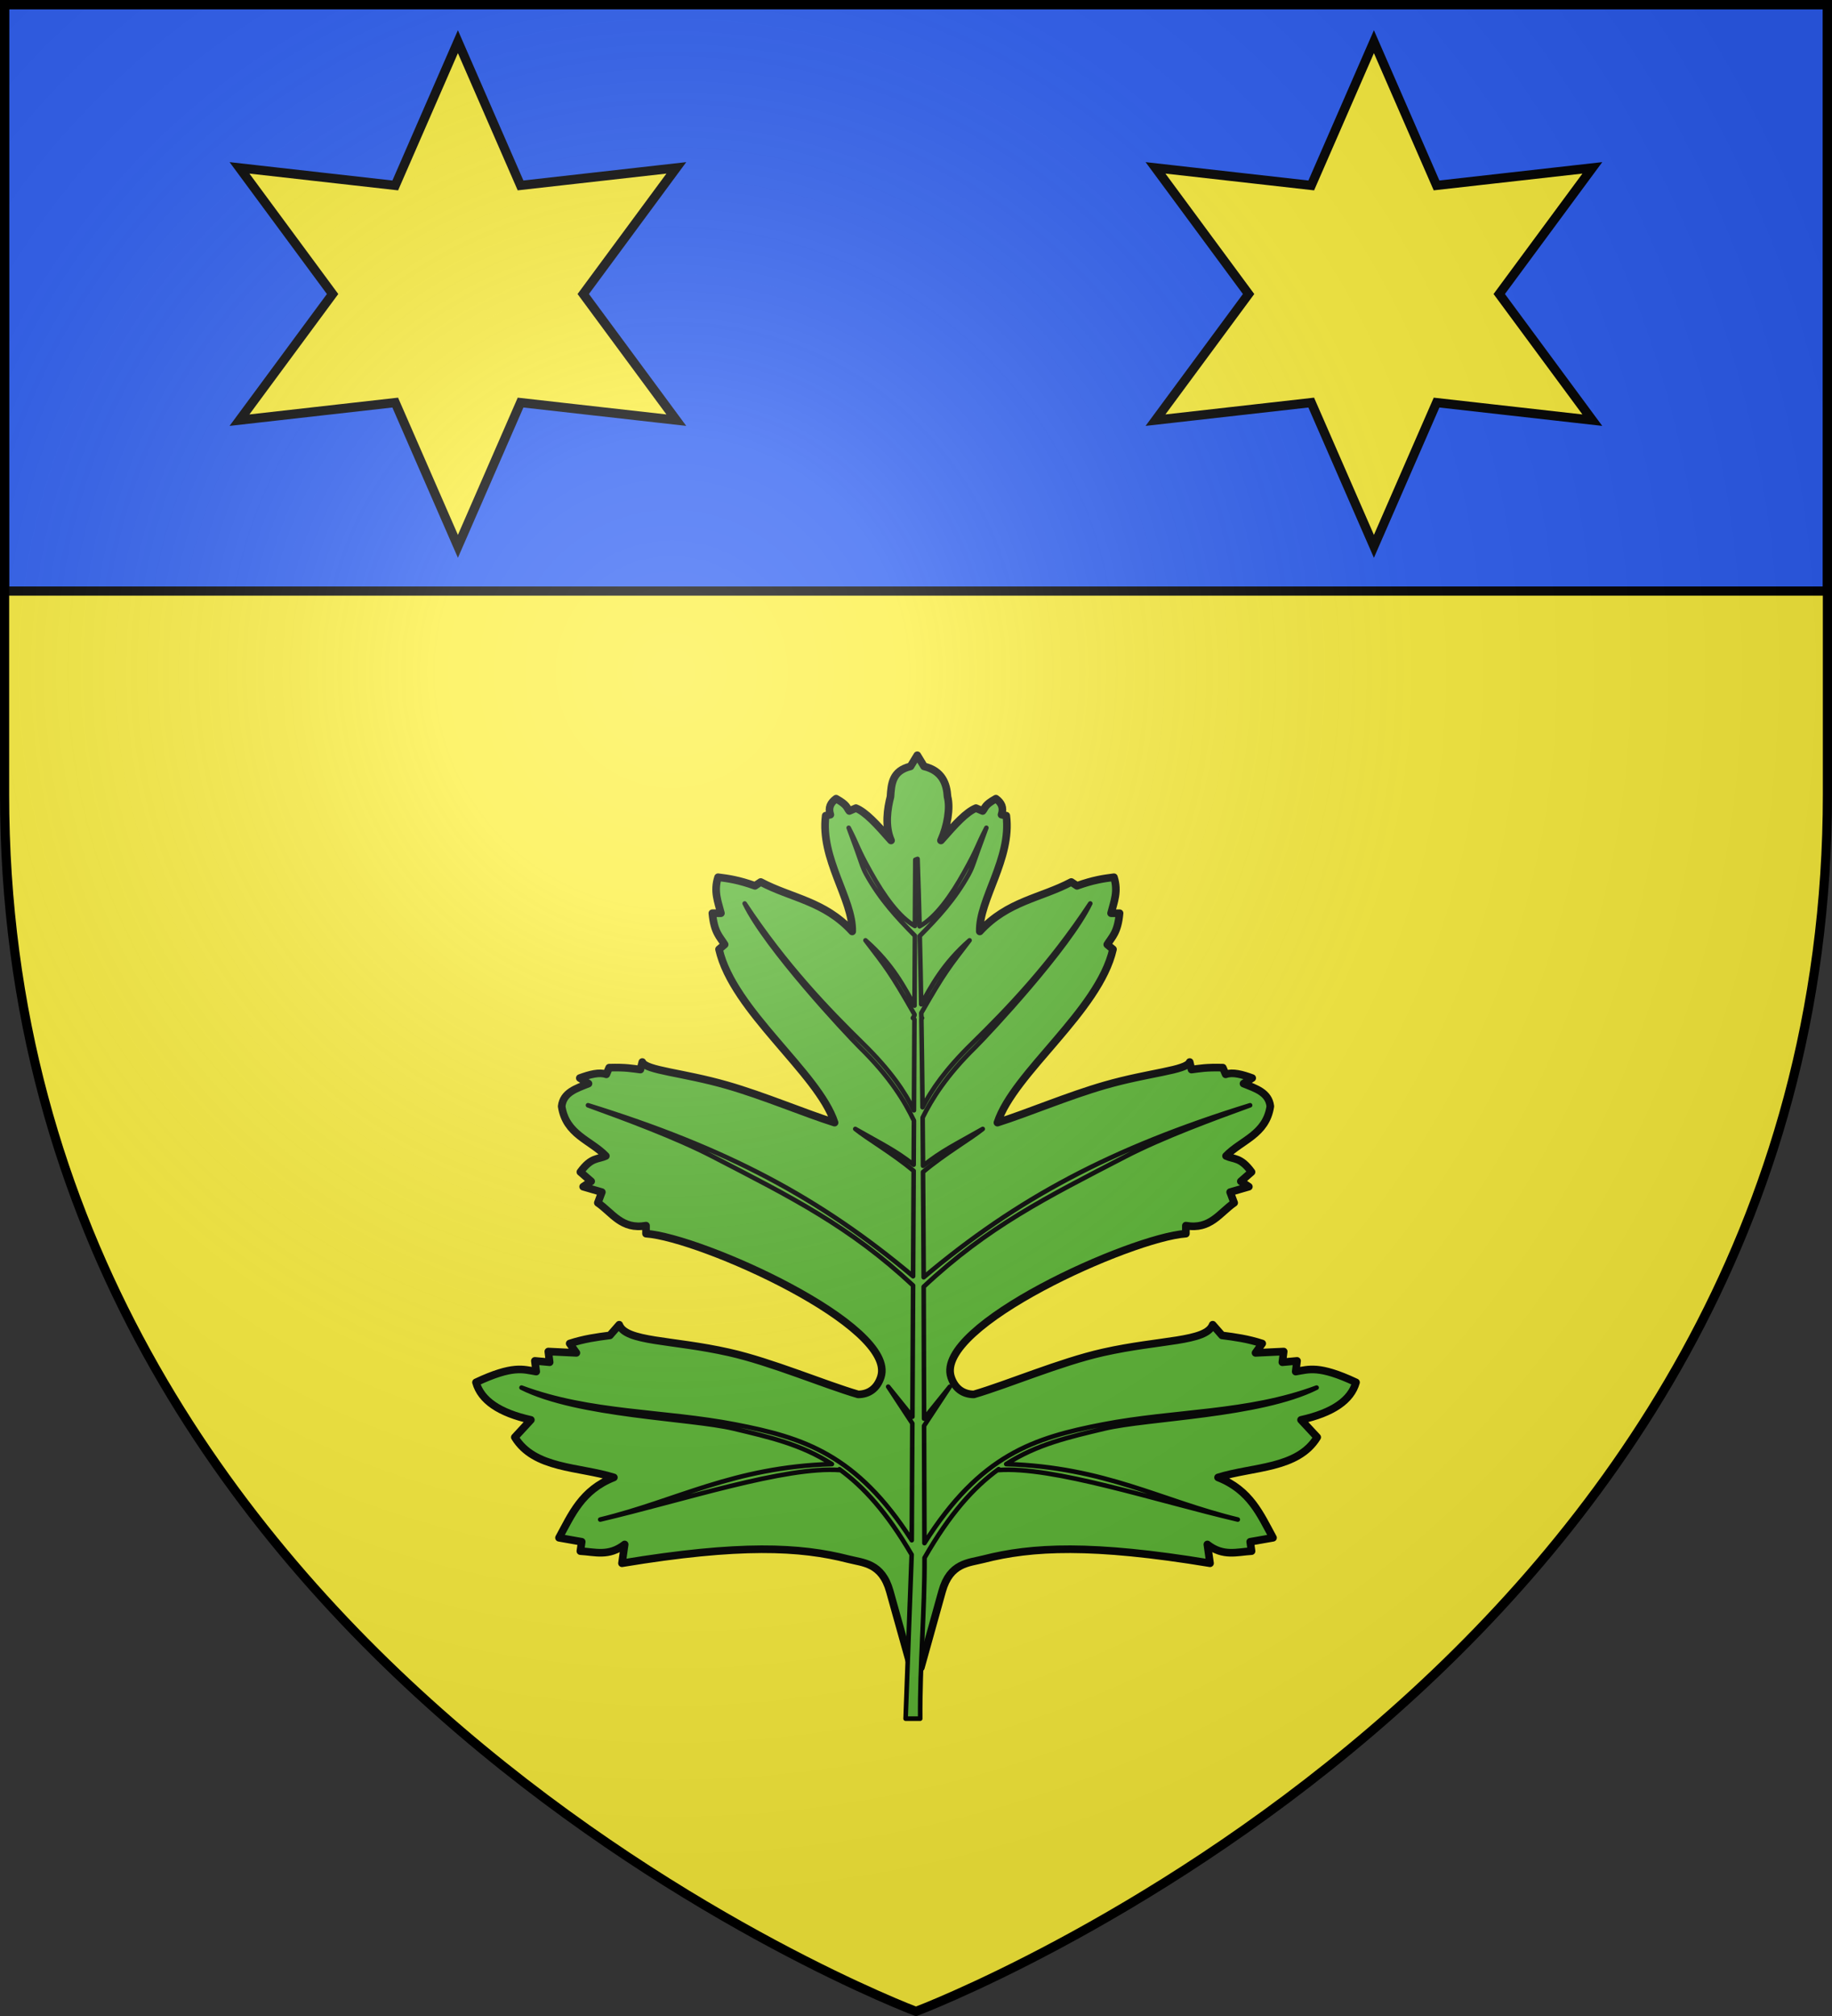
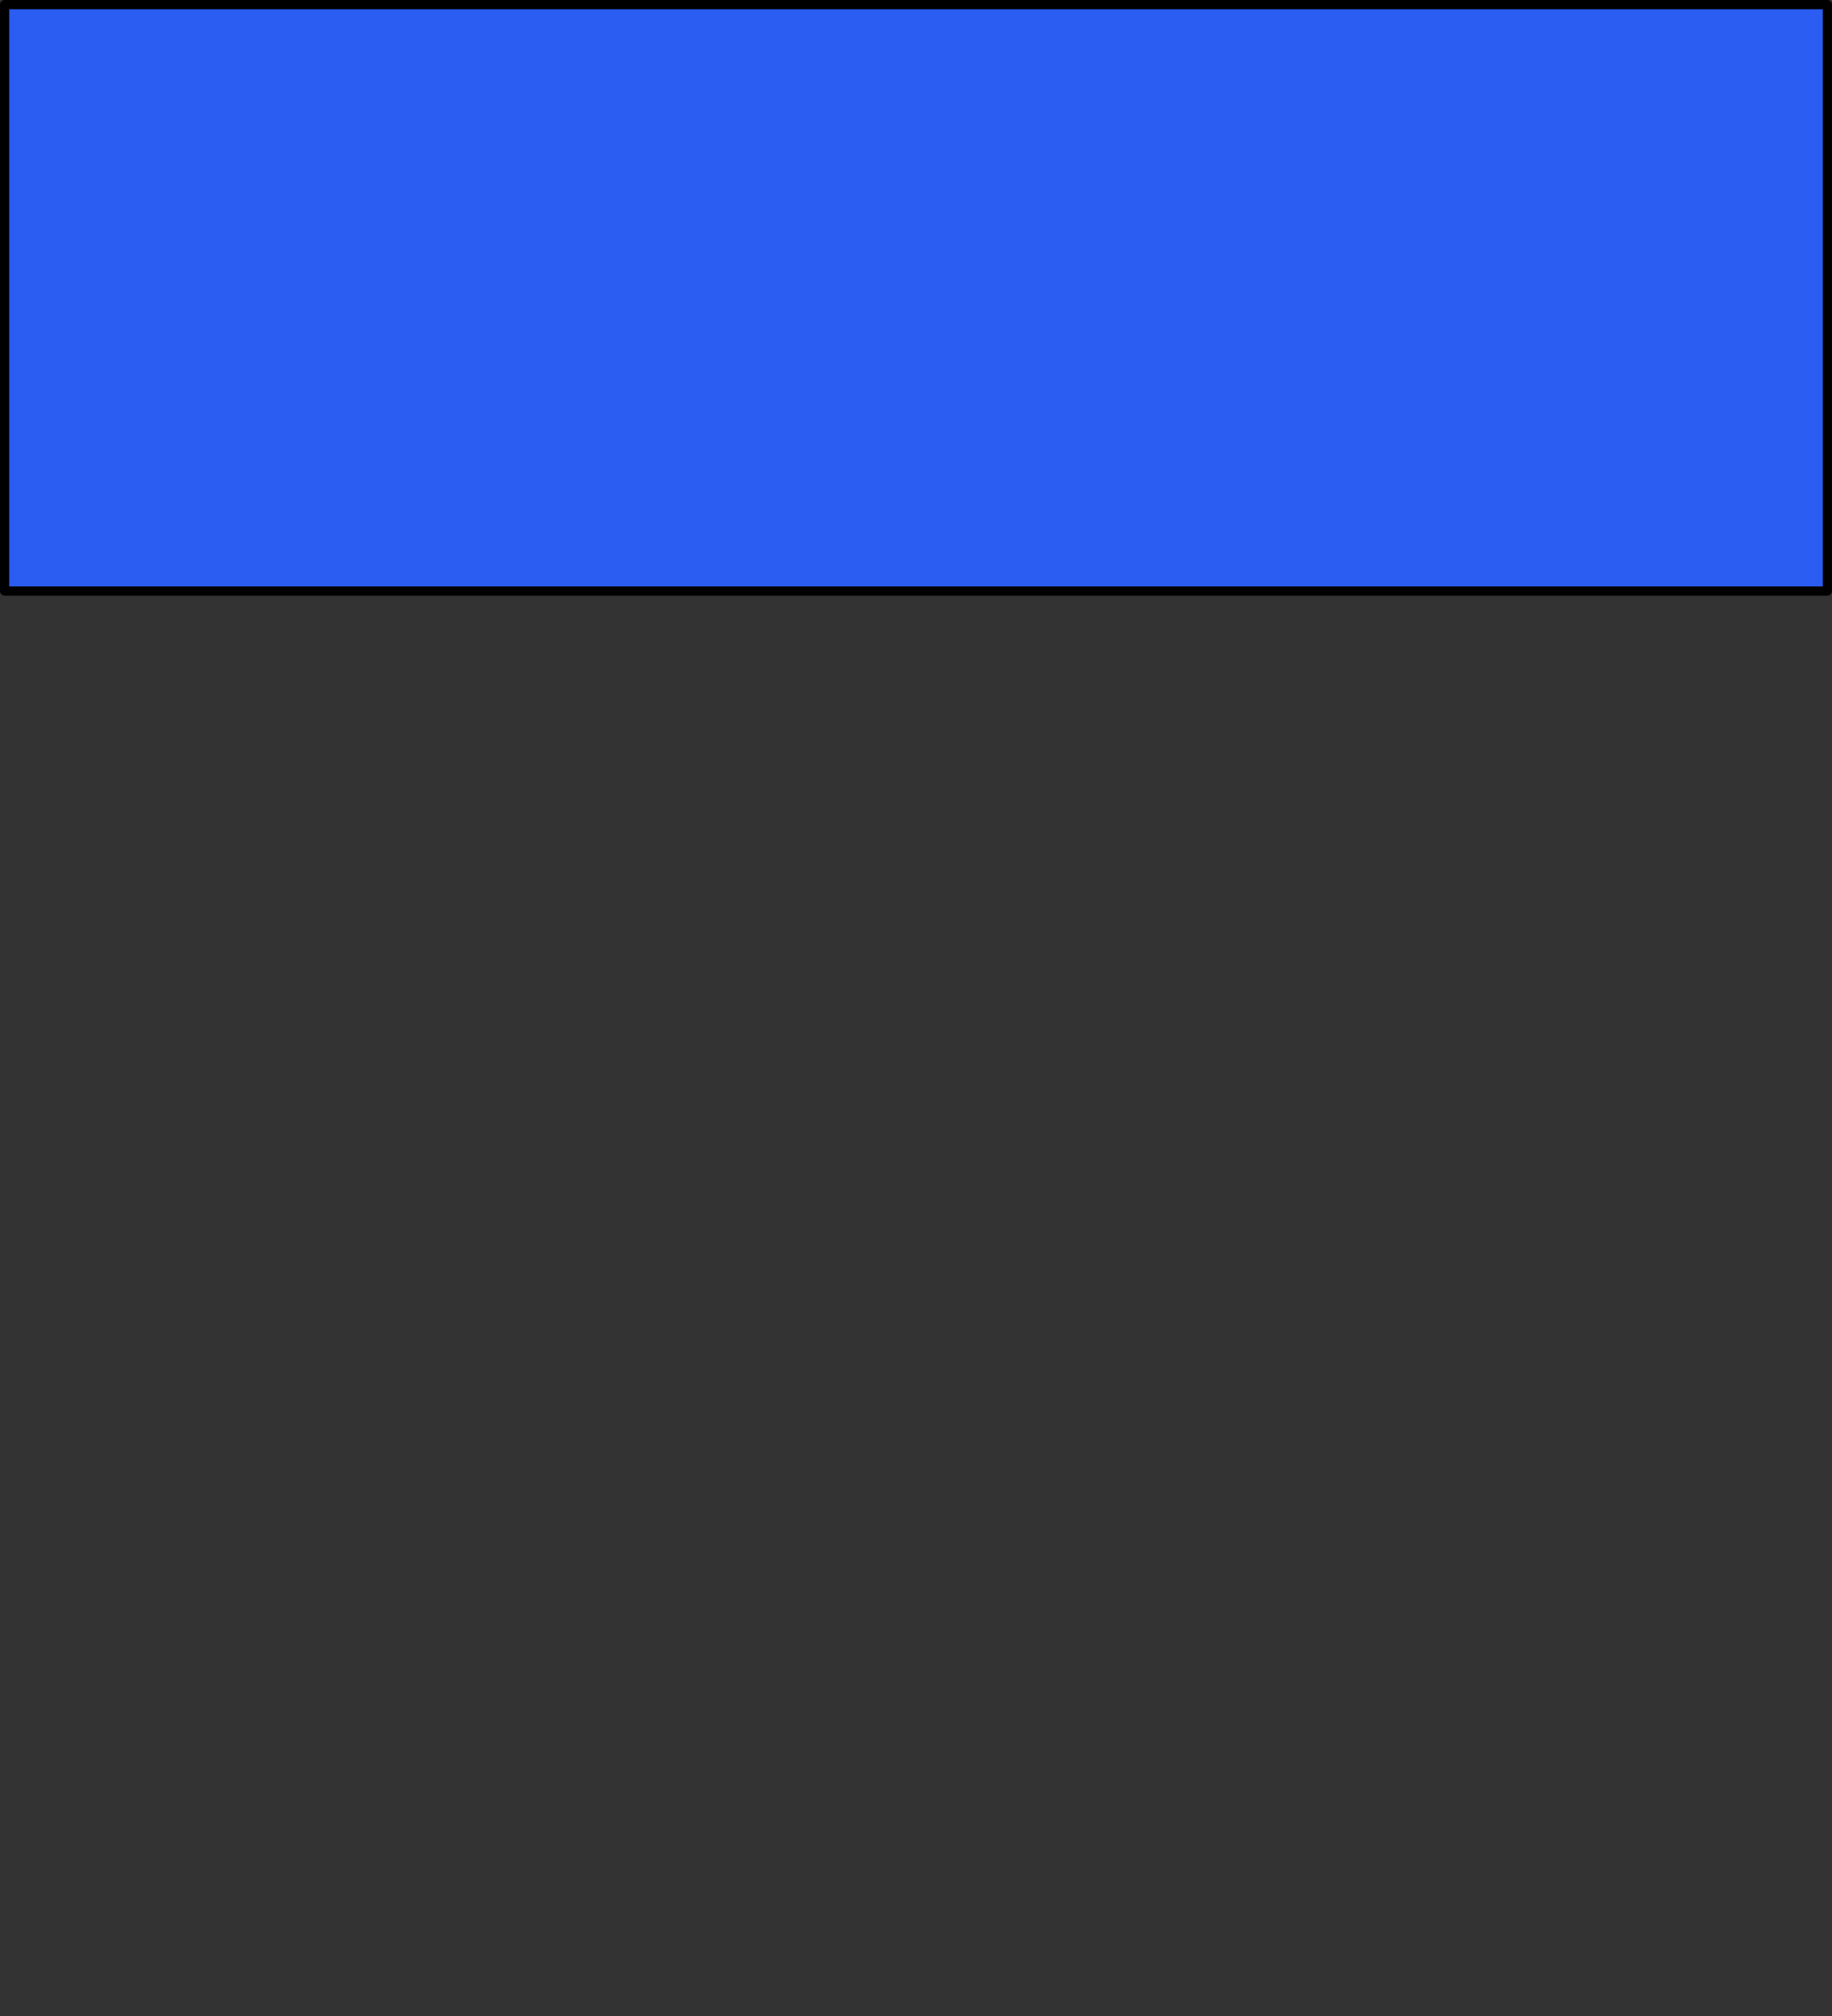
<svg xmlns="http://www.w3.org/2000/svg" xmlns:xlink="http://www.w3.org/1999/xlink" width="600" height="660" version="1.0">
  <rect width="100%" height="100%" fill="#333333" stroke="none" />
  <defs>
    <radialGradient id="c" cx="-80" cy="-80" r="405" gradientUnits="userSpaceOnUse">
      <stop offset="0" style="stop-color:#fff;stop-opacity:.31" />
      <stop offset=".19" style="stop-color:#fff;stop-opacity:.25" />
      <stop offset=".6" style="stop-color:#6b6b6b;stop-opacity:.125" />
      <stop offset="1" style="stop-color:#000;stop-opacity:.125" />
    </radialGradient>
-     <path id="a" d="M-298.5-298.5h597V-40C298.5 246.31 0 358.5 0 358.5S-298.5 246.31-298.5-40z" />
  </defs>
  <g transform="translate(300 300)">
    <use xlink:href="#a" width="600" height="660" style="fill:#fcef3c" />
    <path d="M-298.5-298.5h597v192h-597z" style="opacity:1;fill:#2b5df2;fill-opacity:1;stroke:#000;stroke-width:3;stroke-linecap:butt;stroke-linejoin:round;stroke-miterlimit:4;stroke-dasharray:none;stroke-opacity:1" />
  </g>
  <g transform="translate(300 300)">
    <g id="b" style="fill:#fcef3c;stroke:#000;stroke-opacity:1;stroke-width:1.92">
      <g style="fill:#fcef3c;stroke:#000;stroke-opacity:1;stroke-width:1.92">
-         <path d="m104.65 288.648-19.52-26.44 19.524-26.442-32.667 3.681-13.135-30.125-13.137 30.129-32.659-3.684 19.52 26.442-19.524 26.44 32.656-3.687 13.146 30.132 13.137-30.13z" style="opacity:1;fill:#fcef3c;fill-opacity:1;stroke:#000;stroke-width:1.92;stroke-miterlimit:4;stroke-dasharray:none;stroke-opacity:1" transform="translate(-241.957 -613.314)scale(1.562)" />
-       </g>
+         </g>
    </g>
    <use xlink:href="#b" width="600" height="660" transform="translate(300)" />
-     <path d="m-12.687-52.75-2.22 3.656c-5.958 1.423-6.293 5.67-6.562 9.938-.97 3.674-1.92 9.612.188 14.312-4.723-5.39-8.31-9.29-11.5-10.593l-2.157.937c-.98-1.188-.544-1.903-4.343-4.031-1.783 1.292-2.658 2.93-1.875 5.25l-1.532.312C-44.516-18.886-33.7-5.456-34 4.938-43.08-5.004-53.96-5.95-63.969-11.25L-65.844-10c-5.355-1.923-8.738-2.39-12.094-2.812-1.503 4.653.016 8.097.938 11.78h-2.812c.6 6.388 2.472 7.698 4.03 10.25l-1.843 1.563c4.596 20.185 32.497 40.419 37.844 56.75-9.927-3.13-23.109-8.77-35.25-12.25-14.508-4.157-26.585-4.8-27.719-7.593l-.625 2.468c-2.706-.324-4.613-.784-10.219-.625l-.937 2.188c-2.276-.825-5.4.02-8.688 1.218l2.844 1.813c-3.974 1.586-8.269 2.885-8.781 7.438 1.383 9.281 9.455 11.052 14.469 16.25-2.644 1.216-4.774.327-8.344 5.25l3.531 3.062-2.625 1.75 6.125 1.781-1.312 3.5c4.732 3.245 7.781 8.892 15.78 7.469v2.625c17.942 1.253 82.388 30.13 76.907 46.938-1.211 3.714-3.882 5.66-7.437 5.687-11.184-3.26-28.253-10.586-42.313-13.75-18.794-4.229-33.798-3.368-35.937-9.062l-3.063 3.5c-4.219.542-8.438 1.114-13.156 2.656l2.187 3.062-9.187-.437.437 3.5-4.844-.438.438 3.5c-4.285-.694-7.556-2.175-19.719 3.531 1.65 5.883 7.625 9.979 17.969 12.282l-5.25 5.687c6.368 10.456 21.026 9.578 32.438 13.156-10.545 4.13-13.82 12.178-17.97 19.75l7.438 1.313-.437 3.063c4.716.25 9.304 1.882 14.5-2.188l-.875 6.156c38.746-6.408 58.386-5.386 74.125-1.344 4.89 1.256 10.986 1.192 13.593 10.532l7 25h3.157l6.969-25c2.607-9.34 8.704-9.276 13.593-10.531 15.74-4.043 35.41-5.065 74.157 1.343l-.876-6.156c5.196 4.07 9.753 2.437 14.47 2.188l-.438-3.063 7.469-1.312c-4.15-7.573-7.456-15.621-18-19.75 11.41-3.58 26.1-2.701 32.468-13.157L113 164.844c10.344-2.303 16.35-6.399 18-12.281-12.163-5.707-15.465-4.226-19.75-3.532l.438-3.5-4.813.438.438-3.5-9.22.437 2.188-3.062c-4.718-1.542-8.937-2.114-13.156-2.656l-3.062-3.5c-2.14 5.694-17.113 4.833-35.907 9.062-14.06 3.164-31.129 10.49-42.312 13.75-3.556-.028-6.258-1.973-7.469-5.687-5.48-16.807 58.965-45.685 76.906-46.938v-2.625c8 1.423 11.08-4.224 15.813-7.469l-1.313-3.5 6.125-1.781-2.625-1.75 3.5-3.062c-3.57-4.923-5.7-4.034-8.344-5.25 5.014-5.198 13.117-6.969 14.5-16.25-.512-4.553-4.807-5.852-8.78-7.438L97 52.938c-3.288-1.2-6.412-2.044-8.687-1.22l-.938-2.187c-5.606-.159-7.544.3-10.25.625l-.594-2.468c-1.134 2.793-13.21 3.436-27.719 7.593-12.141 3.48-25.323 9.12-35.25 12.25C18.91 51.2 46.81 30.966 51.407 10.781L49.531 9.22c1.56-2.553 3.431-3.863 4.032-10.25H50.78c.923-3.684 2.441-7.128.938-11.781-3.356.423-6.739.889-12.094 2.812l-1.875-1.25C27.741-5.949 16.862-5.004 7.781 4.938c-.3-10.394 10.517-23.824 8.688-37.907l-1.563-.312c.783-2.32-.06-3.958-1.844-5.25-3.798 2.128-3.364 2.843-4.343 4.031l-2.188-.937c-3.19 1.302-6.746 5.203-11.468 10.593 2.107-4.7 3.127-10.638 2.156-14.312-.269-4.268-1.729-8.515-7.688-9.938z" style="fill:#5ab532;fill-opacity:1;stroke:#000;stroke-width:2.5;stroke-linecap:butt;stroke-linejoin:round;stroke-miterlimit:4;stroke-dasharray:none;stroke-opacity:1" transform="translate(13.109)" />
-     <path d="M264.844 271c4.675 12.519 4.167 12.25 5.781 15.281 4.59 8.242 10 14.052 15.906 20.063l-.125 22.875c-3.26-5.804-7.12-13.559-16.062-21.375 6.621 8.694 8.046 10.197 16.062 24.281l-.031.344c-.173.267-.325.56-.5.812l.5.438-.156 29.781c-3.005-5.98-7.45-12.804-16.719-21.875-11.458-11.214-25.454-25.754-38.719-45.844 6.978 14.506 33.069 42.46 37.625 47 10.124 9.909 14.91 17.984 17.813 24.094l-.094 14.438c-6.113-4.76-10.033-6.544-19.125-11.72 3.888 3.154 12.138 7.911 19.125 13.72l-.187 34.5c-30.473-25.557-60.988-41.885-106.47-55.97 12.134 4.402 28.74 10.514 40.845 16.782 25.908 13.417 44.804 22.816 65.625 42.219l-.22 42.969-7.937-9.844L285.687 466l-.187 38.25c-18.074-28.137-35.473-33.595-57.781-37.906-23.534-4.549-47.463-3.62-70.031-12.063 18.575 9.319 55.346 10.034 69.468 13.406 11.705 2.796 22.133 5.14 32.188 11.625-32.502 1.005-50.66 12.052-75.875 18.157 27.14-6.36 60.664-17.53 78.562-16.188l-.219-.281c7.92 5.706 15.663 14.266 23.657 27.969l-1.983 53.687h4.78c-.14-17.613 1.488-35.176 1.421-52.656 8.222-14.342 16.15-23.18 24.282-29.031l-.219.312c17.899-1.341 51.391 9.828 78.531 16.188-25.21-6.103-43.354-17.149-75.843-18.156 10.054-6.486 20.483-8.83 32.187-11.625 14.122-3.373 50.893-4.088 69.469-13.407-22.569 8.443-46.497 7.514-70.031 12.063-22.555 4.359-40.118 9.886-58.407 38.844-.046-12.993-.091-25.63-.125-38.407l8.438-12.812-8.438 10.469c-.038-14.56-.071-29.072-.125-43.188 20.996-19.683 39.971-29.114 66.063-42.625 12.104-6.268 28.71-12.38 40.844-16.781-45.685 14.147-76.299 30.558-106.907 56.312-.046-11.674-.14-23.209-.219-34.469 7.077-5.976 15.592-10.873 19.563-14.093-9.307 5.298-13.192 7.04-19.562 12.062-.039-5.298-.077-10.592-.125-15.781 2.946-5.985 7.687-13.704 17.28-23.094 4.557-4.54 30.648-32.494 37.626-47-13.265 20.09-27.26 34.63-38.719 45.844-8.755 8.568-13.217 15.132-16.219 20.875-.099-9.912-.225-19.58-.375-29.031l.219-.188c-.075-.108-.144-.233-.219-.344-.007-.436-.024-.877-.031-1.312 7.767-13.62 9.27-15.19 15.813-23.781-8.714 7.616-12.633 15.183-15.844 20.937-.13-7.646-.295-15.084-.469-22.375 5.936-6.039 11.389-11.847 16-20.125 1.614-3.031 1.137-2.762 5.813-15.281-3.362 6.513-2.587 6.184-7.22 14.5-4.387 7.877-9.378 14.86-14.656 17.75-.188-7.54-.41-14.956-.656-22.062l-.75.28-.125 21.688c-5.217-2.943-10.157-9.86-14.5-17.656-4.632-8.316-3.826-7.987-7.187-14.5z" style="fill:#5ab532;fill-opacity:1;stroke:#000;stroke-width:1.5;stroke-linecap:butt;stroke-linejoin:round;stroke-miterlimit:4;stroke-dasharray:none;stroke-opacity:1" transform="translate(-286.891 -300)" />
  </g>
  <use xlink:href="#a" width="600" height="660" style="fill:url(#c)" transform="translate(300 300)" />
  <use xlink:href="#a" width="600" height="660" style="fill:none;stroke:#000;stroke-width:3" transform="translate(300 300)" />
</svg>